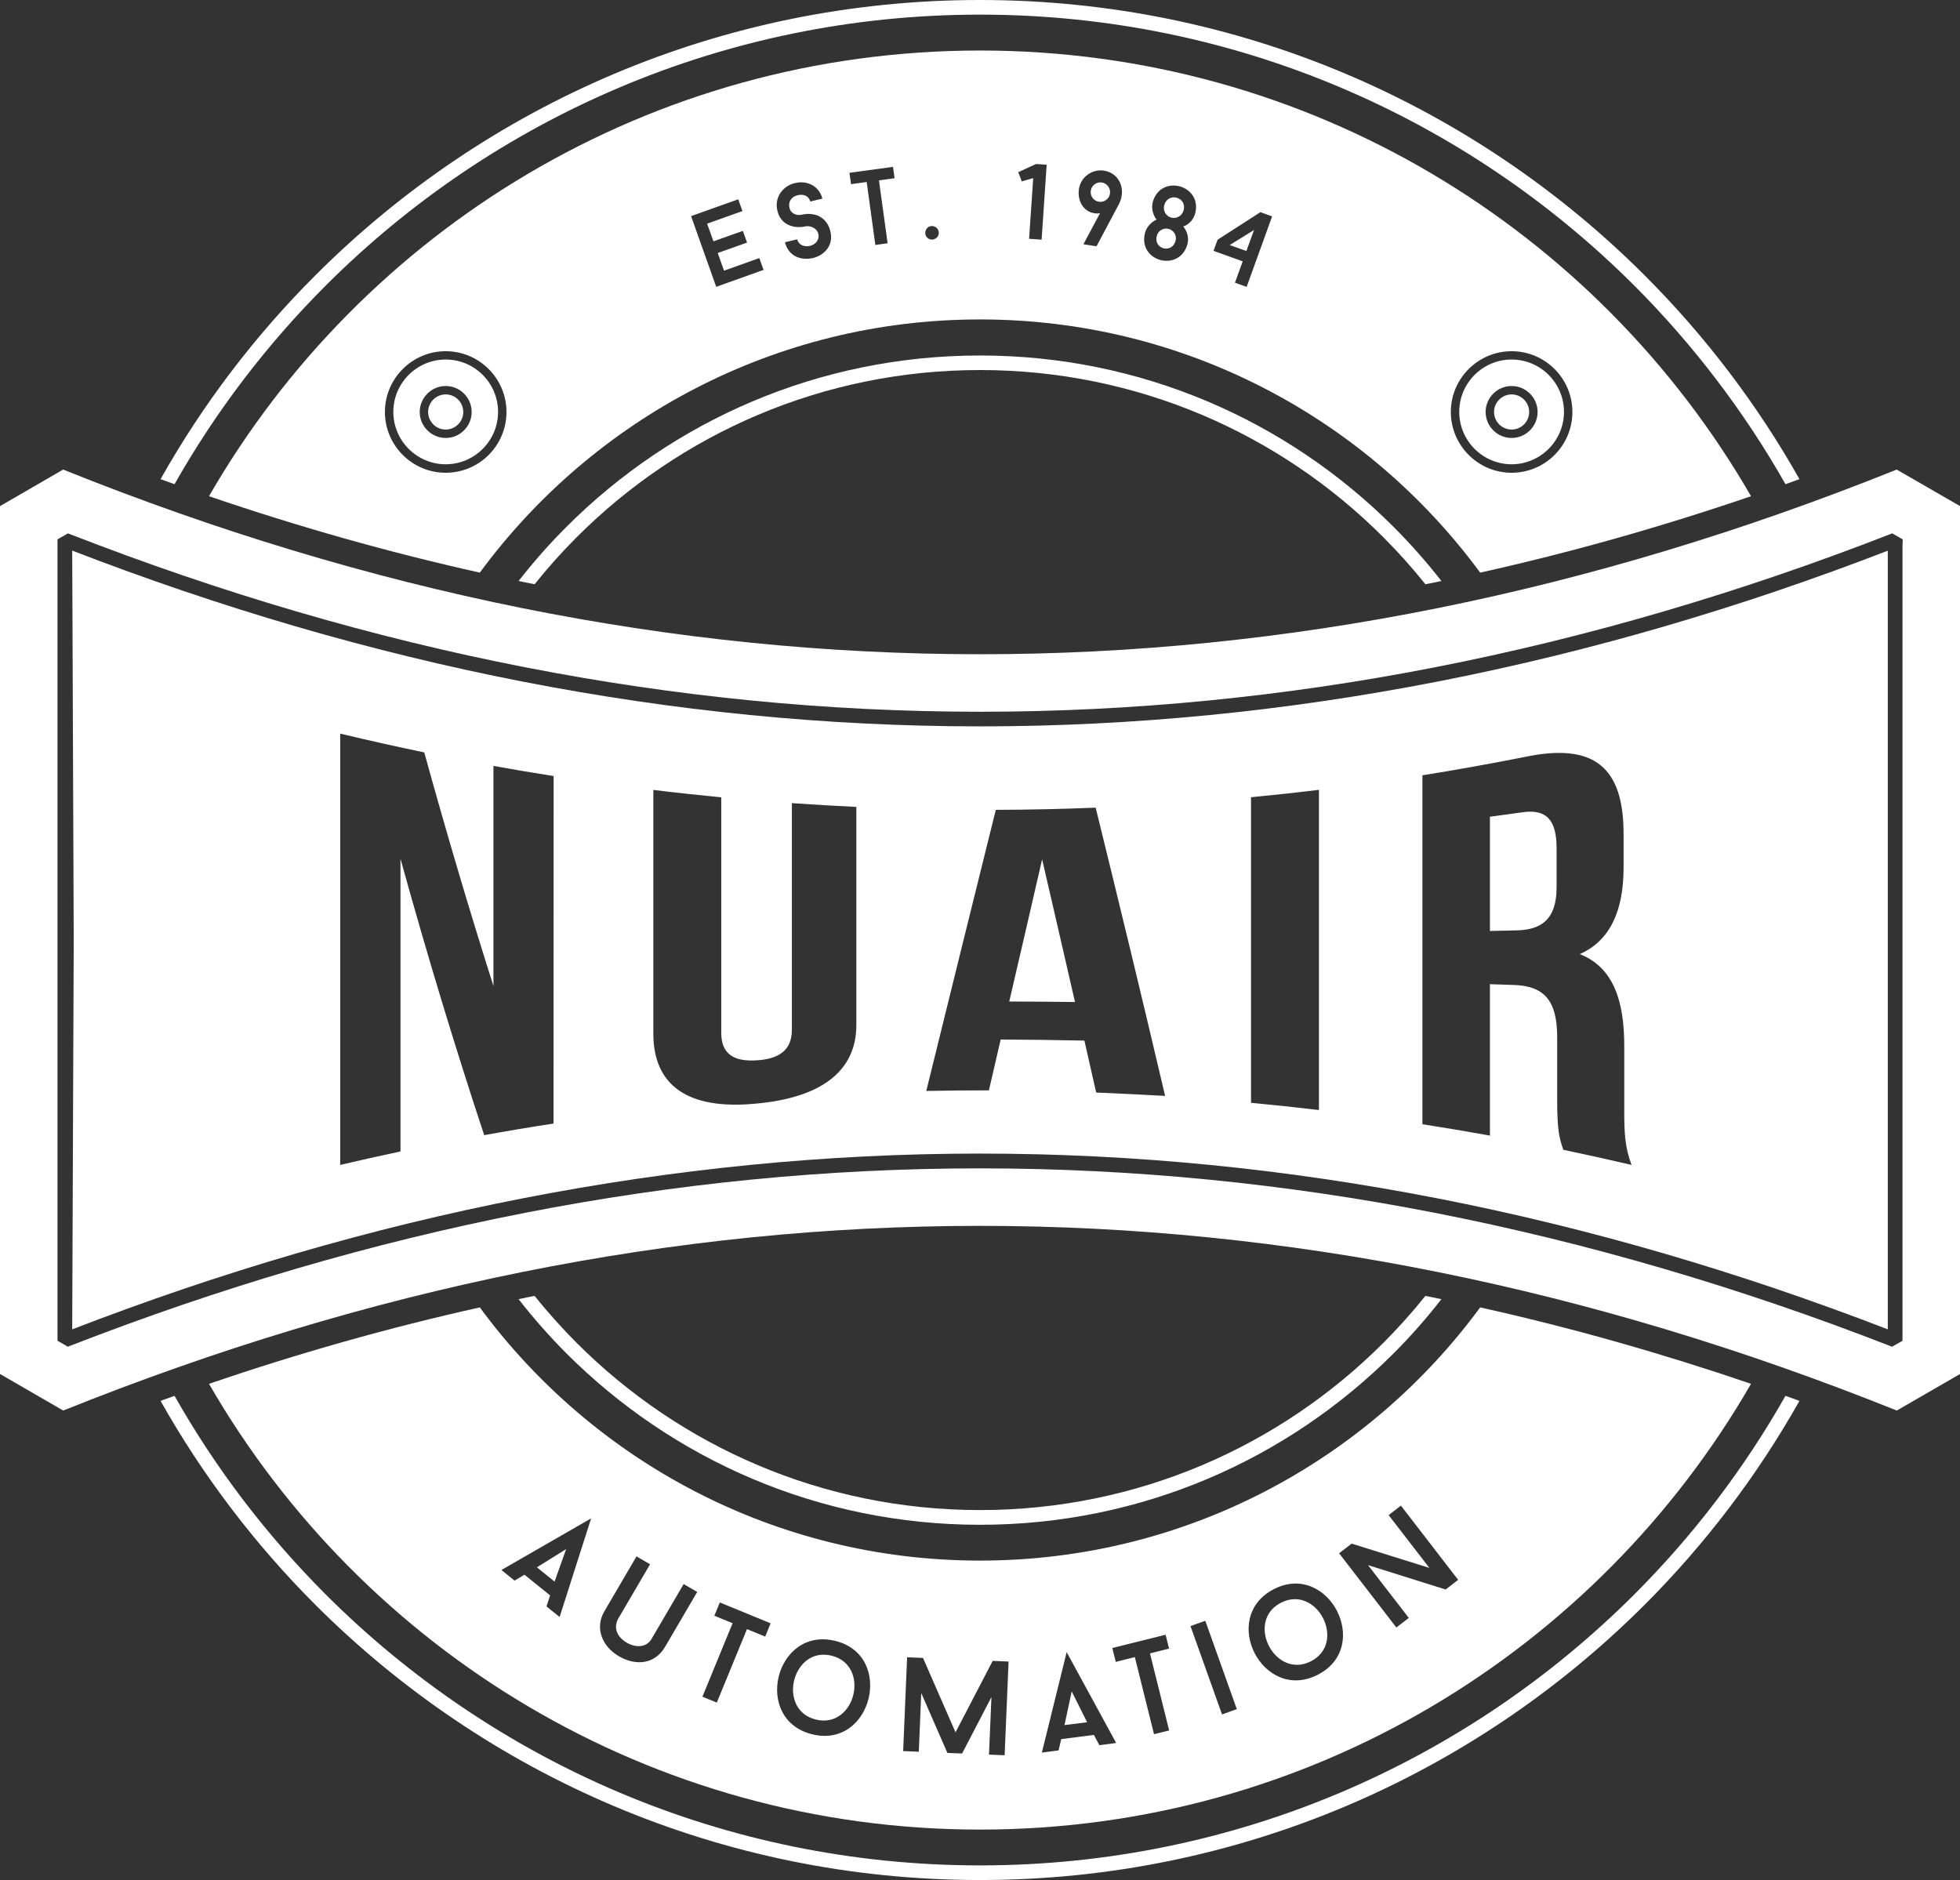
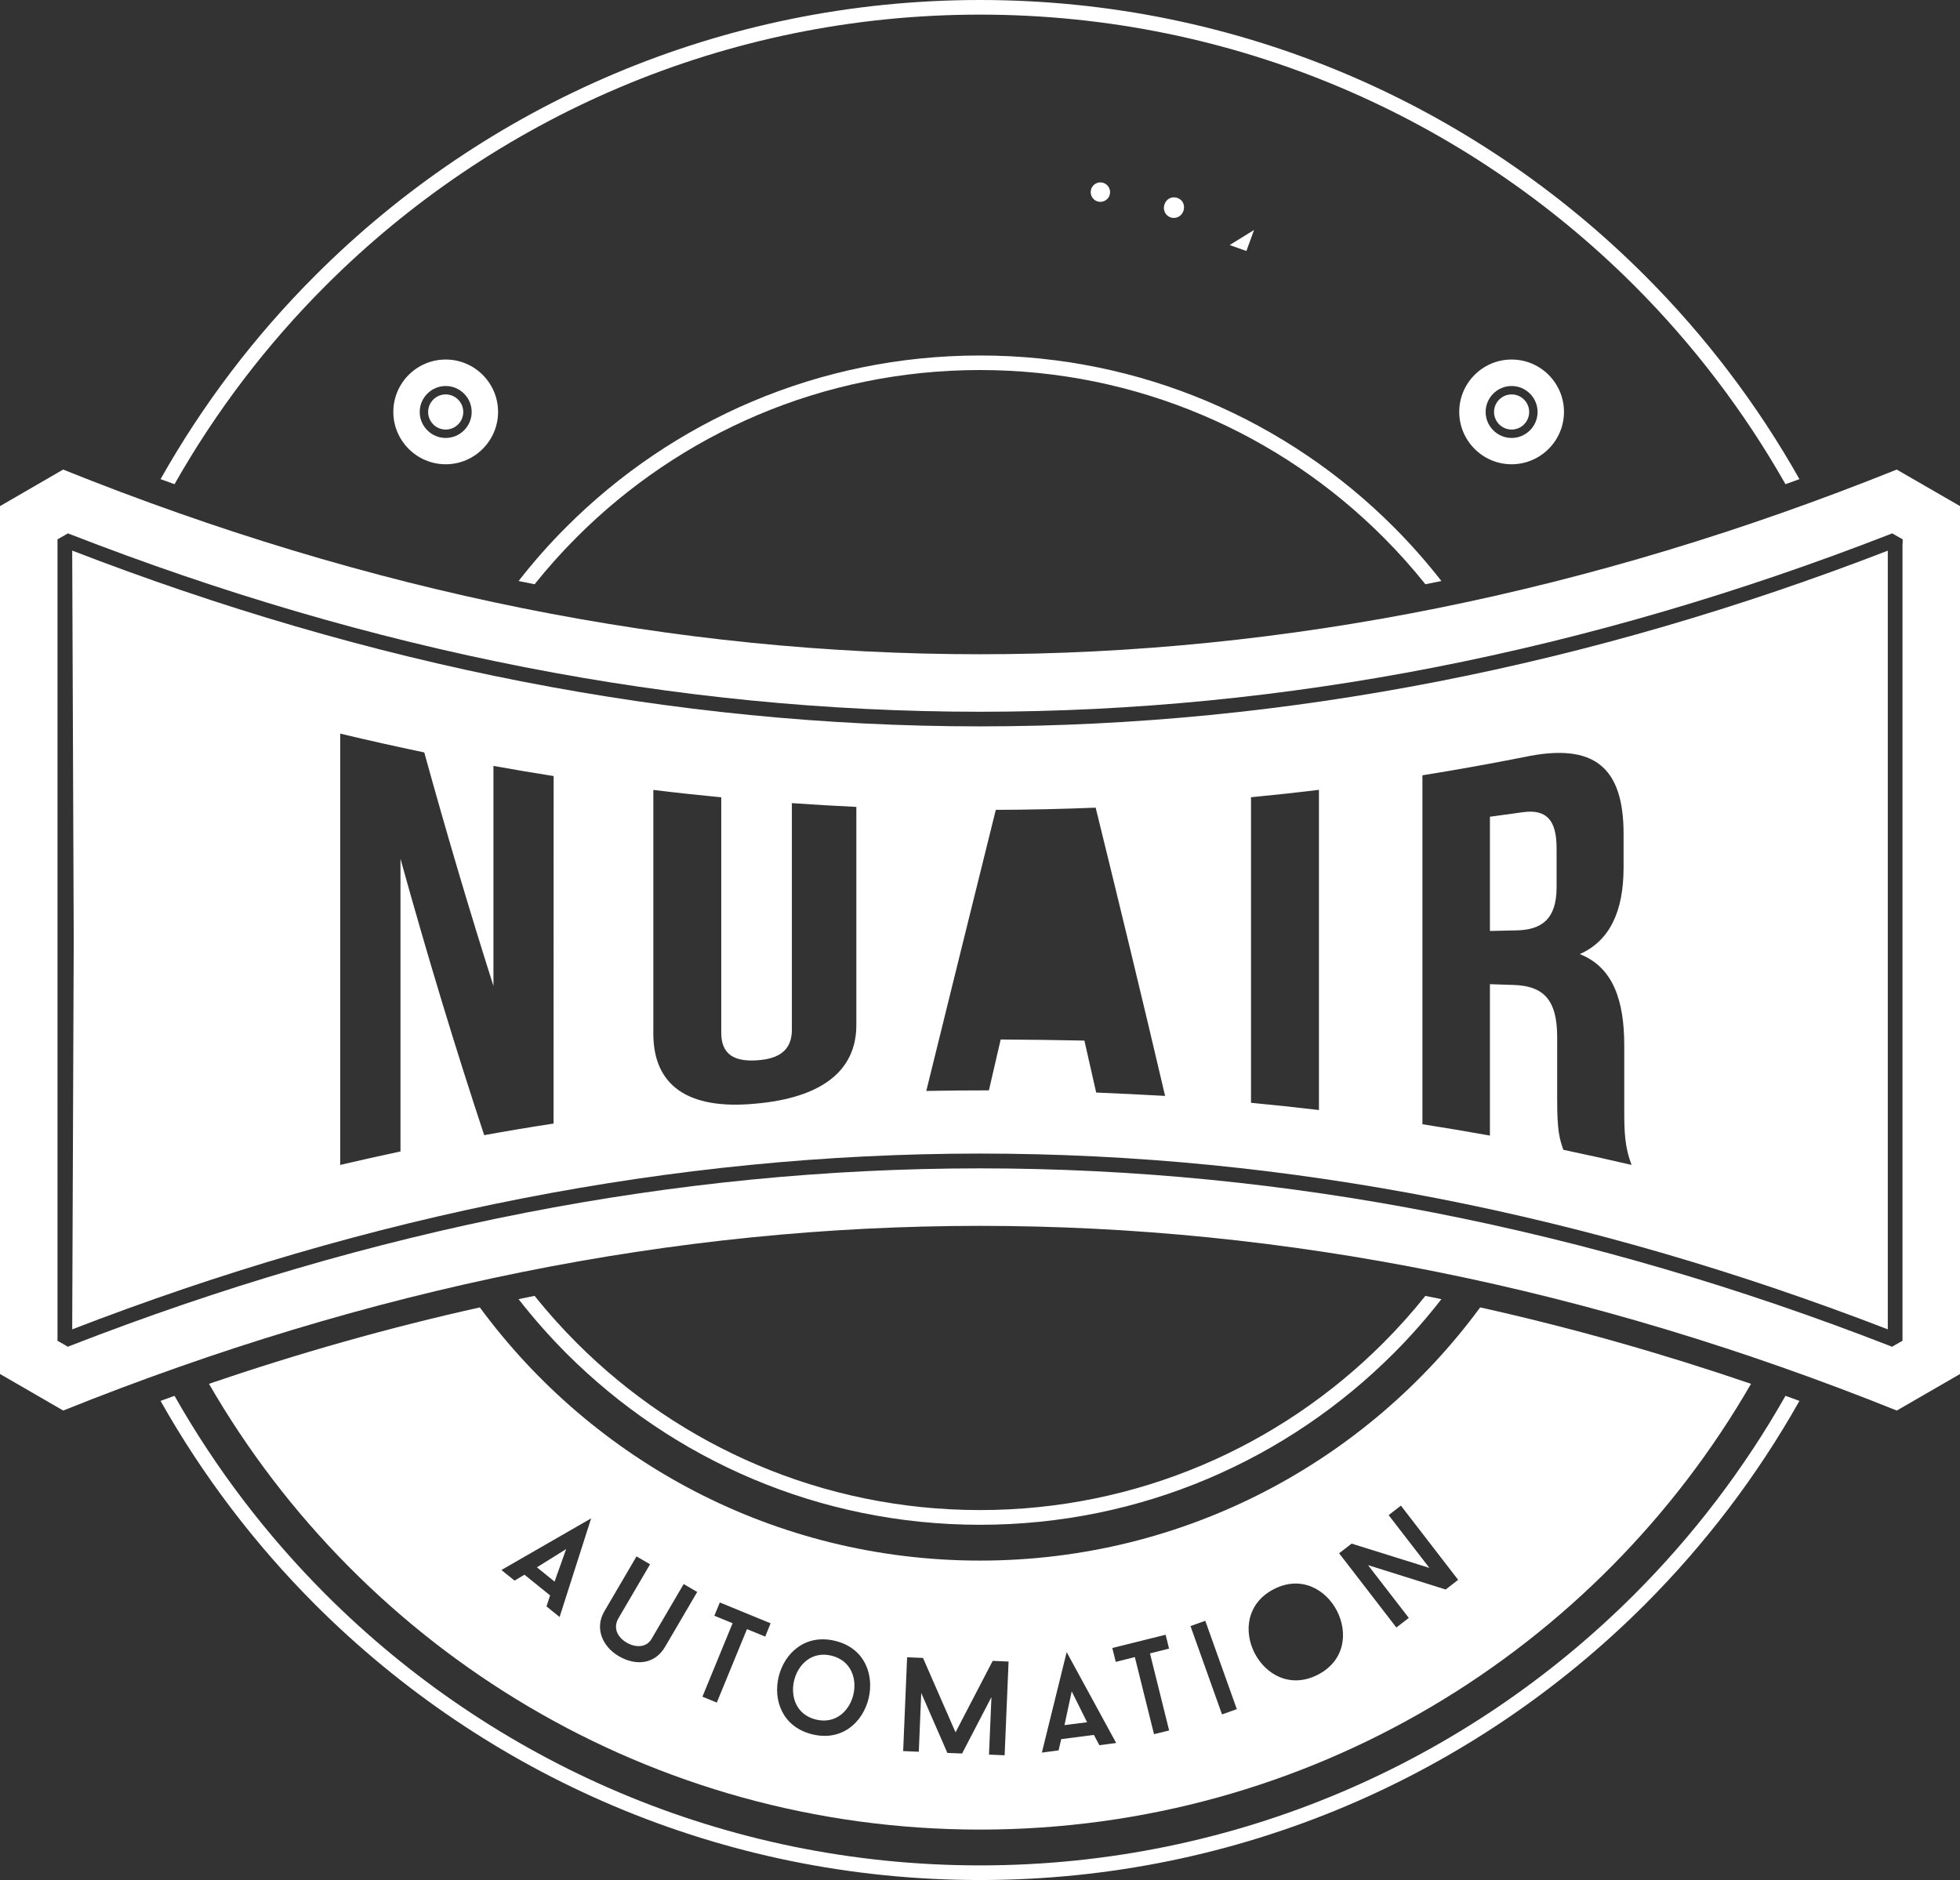
<svg xmlns="http://www.w3.org/2000/svg" version="1.1" id="Layer_1" x="0px" y="0px" viewBox="0 0 233.16 223.65" style="enable-background:new 0 0 233.16 223.65;" xml:space="preserve">
  <rect x="0" y="0" width="233.16" height="223.65" fill="#333333" stroke="none" />
  <style type="text/css">
	.st0{fill:#FFFFFF;}
	.st1{fill-rule:evenodd;clip-rule:evenodd;fill:#FFFFFF;}
</style>
  <g>
    <path class="st0" d="M179.82,42.77c-3.44,0-6.23,2.8-6.23,6.23s2.8,6.23,6.23,6.23s6.23-2.8,6.23-6.23S183.26,42.77,179.82,42.77z    M179.82,52.1c-1.7,0-3.09-1.39-3.09-3.09s1.39-3.09,3.09-3.09s3.09,1.39,3.09,3.09S181.52,52.1,179.82,52.1z" />
    <path class="st0" d="M179.82,46.92c-1.15,0-2.09,0.94-2.09,2.09c0,1.15,0.94,2.09,2.09,2.09s2.09-0.94,2.09-2.09   C181.91,47.86,180.97,46.92,179.82,46.92z" />
  </g>
  <g>
    <path class="st0" d="M53.02,46.92c-1.15,0-2.09,0.94-2.09,2.09c0,1.15,0.94,2.09,2.09,2.09c1.15,0,2.09-0.94,2.09-2.09   C55.11,47.86,54.17,46.92,53.02,46.92z" />
    <path class="st0" d="M53.02,42.77c-3.44,0-6.23,2.8-6.23,6.23s2.8,6.23,6.23,6.23s6.23-2.8,6.23-6.23S56.46,42.77,53.02,42.77z    M53.02,52.1c-1.7,0-3.09-1.39-3.09-3.09s1.39-3.09,3.09-3.09s3.09,1.39,3.09,3.09S54.72,52.1,53.02,52.1z" />
  </g>
  <path class="st1" d="M225.63,55.86c-36.44,14.65-72.75,21.97-109.06,21.97c-36.31,0-72.61-7.32-109.06-21.97L0,60.21v19.98v63.28  v19.98l7.52,4.35c36.45-14.64,72.75-21.97,109.06-21.97c36.3,0,72.61,7.33,109.06,21.97l7.53-4.35v-19.98V80.19V60.21L225.63,55.86z   M226.32,64.66v17.65v59.05V159v0.5l-0.44,0.25l-0.44,0.25l-0.36,0.21l-0.39-0.15c-17.66-6.87-35.71-12.21-54.11-15.8  c-17.69-3.45-35.71-5.27-54.01-5.27c-18.29,0-36.31,1.82-54.01,5.27c-18.4,3.59-36.45,8.93-54.11,15.8l-0.39,0.15L7.72,160  l-0.44-0.25l-0.44-0.25V159v-17.65V82.31V64.66v-0.5l0.44-0.25l0.44-0.25l0.36-0.21l0.39,0.15c17.66,6.87,35.71,12.22,54.11,15.8  c17.69,3.45,35.71,5.27,54.01,5.27c18.29,0,36.31-1.82,54.01-5.27c18.4-3.59,36.45-8.93,54.11-15.8l0.39-0.15l0.36,0.21l0.44,0.25  l0.44,0.25V64.66z" />
  <g>
    <path class="st1" d="M181.1,96.63c-1.29,0.18-2.57,0.36-3.86,0.53c0,4.53,0,9.06,0,13.59c1.04-0.02,2.09-0.04,3.13-0.07   c2.98-0.05,4.8-1.31,4.8-5.11c0-1.56,0-3.11,0-4.67C185.17,97.51,183.94,96.22,181.1,96.63z" />
-     <path class="st1" d="M120.06,119.14c2.61,0.01,5.22,0.03,7.82,0.06c-1.3-5.7-2.61-11.35-3.91-16.97   C122.67,107.89,121.37,113.52,120.06,119.14z" />
    <path class="st1" d="M170.91,81.1c-17.81,3.47-35.94,5.31-54.33,5.31c-18.4,0-36.52-1.84-54.33-5.31   c-18.24-3.55-36.14-8.83-53.66-15.6l0.18,46.32l-0.18,46.32c17.52-6.77,35.43-12.05,53.66-15.6c17.81-3.47,35.94-5.31,54.33-5.31   c18.4,0,36.52,1.84,54.33,5.31c18.24,3.55,36.14,8.83,53.66,15.6V65.51C207.05,72.28,189.15,77.55,170.91,81.1z M65.85,133.66   c-2.75,0.42-5.51,0.88-8.25,1.38c-3.33-10.06-6.65-20.94-9.96-32.88c0,11.61,0,23.22,0,34.82c-2.39,0.51-4.78,1.04-7.17,1.6   c0-17.1,0-34.21,0-51.31c3.32,0.8,6.66,1.54,10,2.24c2.74,9.92,5.48,19.14,8.23,27.78c0-8.73,0-17.46,0-26.18   c2.38,0.43,4.77,0.84,7.16,1.21C65.85,106.09,65.85,119.88,65.85,133.66z M101.87,121.94c0,5.45-4.13,8.68-12.09,9.36   c-7.95,0.74-12.06-2.17-12.06-8.34c0-9.66,0-19.33,0-28.99c2.69,0.33,5.39,0.62,8.08,0.88c0,9.34,0,18.69,0,28.03   c0,2.6,1.62,3.42,4.2,3.26c2.58-0.16,4.2-1.13,4.2-3.63c0-8.99,0-17.98,0-26.97c2.55,0.18,5.11,0.33,7.67,0.45   C101.87,104.64,101.87,113.29,101.87,121.94z M130.4,129.97c-0.47-2.07-0.93-4.13-1.4-6.18c-3.32-0.07-6.64-0.11-9.96-0.13   c-0.47,2.02-0.93,4.03-1.4,6.05c-2.49,0-4.97,0.02-7.45,0.07c2.76-11.23,5.51-22.31,8.27-33.44c3.96-0.01,7.92-0.1,11.88-0.26   c2.75,11.18,5.51,22.54,8.26,34.29C135.85,130.22,133.13,130.08,130.4,129.97z M156.9,132.05c-2.69-0.32-5.39-0.6-8.08-0.86   c0-12.12,0-24.24,0-36.35c2.7-0.26,5.39-0.55,8.08-0.88C156.9,106.66,156.9,119.35,156.9,132.05z M185.97,136.78   c-0.44-1.32-0.73-2.11-0.73-5.97c0-2.48,0-4.96,0-7.44c0-4.42-1.6-6.1-5.23-6.2c-0.92-0.03-1.85-0.06-2.77-0.09   c0,6,0,12.01,0,18.01c-2.67-0.48-5.35-0.93-8.03-1.35c0-13.84,0-27.67,0-41.51c4.05-0.65,8.08-1.37,12.11-2.17   c8.29-1.76,11.82,1.17,11.82,9.13c0,1.33,0,2.66,0,4c0,5.25-1.66,8.74-5.21,10.31c3.99,1.58,5.28,5.53,5.29,10.85   c0,2.62,0,5.24,0,7.85c0,2.48,0.07,4.29,0.87,6.38C191.39,137.95,188.68,137.35,185.97,136.78z" />
  </g>
  <path class="st0" d="M116.58,0c30.88,0,58.83,12.52,79.07,32.76c7.18,7.18,13.39,15.33,18.41,24.24l-1.66,0.6  c-4.92-8.67-10.98-16.61-17.98-23.62C174.5,14.06,146.97,1.74,116.58,1.74c-30.4,0-57.92,12.32-77.84,32.24  c-7,7-13.06,14.94-17.98,23.62c-0.55-0.2-1.11-0.4-1.66-0.6c5.02-8.91,11.23-17.07,18.41-24.24C57.74,12.52,85.7,0,116.58,0  L116.58,0z M214.06,166.65c-5.02,8.91-11.23,17.07-18.41,24.25c-20.23,20.23-48.19,32.75-79.07,32.75  c-30.88,0-58.84-12.52-79.07-32.75c-7.18-7.18-13.39-15.34-18.41-24.25c0.55-0.2,1.11-0.4,1.66-0.6  c4.92,8.68,10.98,16.61,17.98,23.62c19.92,19.92,47.44,32.24,77.84,32.24c30.39,0,57.92-12.32,77.84-32.24  c7-7,13.06-14.94,17.98-23.62L214.06,166.65L214.06,166.65z M116.58,44.02c18.73,0,35.68,7.59,47.95,19.86  c1.78,1.78,3.46,3.65,5.03,5.62c0.64-0.13,1.28-0.25,1.91-0.38c-1.77-2.27-3.68-4.43-5.71-6.46  c-12.59-12.59-29.97-20.37-49.18-20.37c-19.21,0-36.59,7.78-49.18,20.37c-2.04,2.03-3.94,4.19-5.71,6.46  c0.64,0.13,1.28,0.26,1.91,0.38c1.57-1.97,3.25-3.84,5.03-5.62C80.9,51.61,97.85,44.02,116.58,44.02L116.58,44.02z M63.6,154.16  c-0.64,0.13-1.28,0.25-1.91,0.39c1.77,2.27,3.68,4.43,5.71,6.47c12.59,12.58,29.97,20.37,49.18,20.37  c19.21,0,36.59-7.78,49.18-20.37c2.04-2.03,3.94-4.2,5.71-6.47c-0.64-0.13-1.28-0.26-1.91-0.39c-1.57,1.97-3.25,3.84-5.03,5.62  c-12.27,12.27-29.22,19.86-47.95,19.86s-35.68-7.59-47.95-19.86C66.85,158,65.17,156.13,63.6,154.16z" />
  <g>
    <path class="st0" d="M138.49,24.44c-0.16,0.64,0.22,1.29,0.85,1.45c0.64,0.16,1.29-0.22,1.46-0.87   C141.22,23.41,138.91,22.81,138.49,24.44z" />
-     <path class="st0" d="M116.58,6.01c-39.21,0-73.44,21.33-91.72,53.02c10.6,3.62,21.35,6.67,32.22,9.09   C70.52,49.86,92.16,38,116.58,38c24.42,0,46.06,11.86,59.5,30.12c10.88-2.42,21.62-5.47,32.22-9.09   C190.02,27.34,155.79,6.01,116.58,6.01z M53.02,56.24c-3.99,0-7.23-3.25-7.23-7.23c0-3.99,3.25-7.23,7.23-7.23   c3.99,0,7.23,3.25,7.23,7.23C60.25,53,57.01,56.24,53.02,56.24z M85.2,34.12l-2.99-8.41l5.61-2l0.5,1.4l-4.2,1.5l0.75,2.1l3.5-1.24   l0.5,1.39l-3.49,1.24l0.75,2.1l4.2-1.5l0.5,1.41L85.2,34.12z M96.7,30.7c-1.51,0.32-2.91-0.26-3.32-1.88l1.45-0.35   c0.2,0.71,0.88,0.93,1.52,0.78c0.67-0.16,1.16-0.72,1-1.41c-0.17-0.73-0.97-1.03-1.56-0.91c-0.07,0.02-0.67,0.16-1.37,0.03   c-1.01-0.21-1.7-0.85-1.94-1.88c-0.39-1.65,0.68-2.97,2.08-3.3c1.5-0.36,2.9,0.38,3.27,1.85l-1.44,0.34   c-0.2-0.71-0.83-0.9-1.49-0.75c-0.68,0.16-1.17,0.7-0.98,1.51c0.17,0.72,0.88,0.96,1.53,0.8c0.06-0.02,0.67-0.16,1.36-0.02   c1.02,0.2,1.73,0.97,1.97,2C99.19,29.16,98.1,30.36,96.7,30.7z M105.59,28.94l-1.46,0.2l-1.03-7.49l-1.86,0.26l-0.19-1.35   l5.18-0.71l0.19,1.35l-1.86,0.26L105.59,28.94z M110.91,28.5c-0.43,0.03-0.81-0.3-0.84-0.74c-0.03-0.45,0.3-0.84,0.74-0.87   c0.46-0.03,0.84,0.32,0.87,0.76C111.7,28.09,111.37,28.47,110.91,28.5z M123.91,28.51l-1.49-0.1l0.49-7.22l-1.36,0.39l-0.42-1.1   l2.12-0.97l1.26,0.09L123.91,28.51z M133.17,24.16l-2.73,5.14l-1.56-0.24l1.99-3.72c-0.18,0.06-0.37,0.07-0.67,0.03   c-1.4-0.21-2.05-1.59-1.85-2.89c0.22-1.42,1.55-2.39,2.97-2.18C133.15,20.58,133.95,22.46,133.17,24.16z M142.18,25.38   c-0.18,0.7-0.72,1.33-1.42,1.56c0.49,0.61,0.68,1.35,0.51,2.05c-0.88,3.45-5.94,2.18-5.06-1.29c0.18-0.7,0.77-1.31,1.37-1.57   c-0.42-0.56-0.63-1.33-0.46-2.04C138,20.65,143.05,21.96,142.18,25.38z M148.3,34.13l-1.39-0.5l0.92-2.54l-3.47-1.25l0.48-1.32   l5.1-3.28l1.39,0.5L148.3,34.13z M179.82,56.24c-3.99,0-7.23-3.25-7.23-7.23c0-3.99,3.25-7.23,7.23-7.23   c3.99,0,7.23,3.25,7.23,7.23C187.05,53,183.81,56.24,179.82,56.24z" />
    <path class="st0" d="M131.08,21.71c-0.63-0.1-1.23,0.34-1.32,0.97c-0.1,0.63,0.34,1.23,0.97,1.32c0.47,0.07,0.91-0.16,1.15-0.53   c0.08-0.09,0.13-0.28,0.16-0.44C132.14,22.4,131.7,21.81,131.08,21.71z" />
-     <path class="st0" d="M139.01,27.23c-0.62-0.16-1.24,0.21-1.4,0.83c-0.41,1.59,1.83,2.16,2.24,0.57   C140.01,28.01,139.64,27.39,139.01,27.23z" />
    <polygon class="st0" points="148.27,29.86 149.18,27.36 146.28,29.15  " />
  </g>
  <g>
-     <path class="st0" d="M152.37,190.67c-4.28,2.21-0.7,9.17,3.59,6.95C160.25,195.41,156.66,188.45,152.37,190.67z" />
    <path class="st0" d="M98.91,196.96c-4.68-1.14-6.54,6.46-1.85,7.6C101.76,205.71,103.61,198.1,98.91,196.96z" />
    <polygon class="st0" points="67.35,184.28 63.87,186.45 65.97,188.15  " />
    <polygon class="st0" points="129.32,204.88 127.49,201.21 126.63,205.22  " />
    <path class="st0" d="M176.08,155.53c-13.44,18.27-35.08,30.12-59.5,30.12c-24.42,0-46.06-11.86-59.5-30.12   c-10.88,2.42-21.62,5.47-32.22,9.09c18.28,31.69,52.51,53.03,91.72,53.03c39.21,0,73.44-21.33,91.72-53.03   C197.69,161,186.95,157.95,176.08,155.53z M66.57,192.36l-1.56-1.26l0.43-1.31l-3.05-2.46l-1.18,0.7l-1.56-1.26l10.67-6.14   L66.57,192.36z M79.11,195.92c-1.2,2.05-3.45,2.3-5.5,1.1c-1.98-1.16-2.88-3.35-1.72-5.33l3.83-6.54l1.61,0.94l-3.83,6.54   c-0.57,1.16,0.03,2.18,1.05,2.78c1,0.59,2.32,0.64,2.95-0.43l3.83-6.54l1.61,0.94L79.11,195.92z M91.03,194.69l-2.17-0.89   l-3.59,8.74l-1.71-0.7l3.59-8.74l-2.17-0.89l0.65-1.58l6.04,2.48L91.03,194.69z M96.64,206.32c-7.16-1.74-4.43-12.86,2.71-11.12   C106.45,196.92,103.76,208.05,96.64,206.32z M119.51,208.81l-1.86-0.08l0.29-6.84l-3.49,6.71l-1.75-0.07l-3.11-7.13l-0.29,6.99   l-1.86-0.08l0.47-11.16l1.89,0.08l3.87,8.85l4.42-8.5l1.89,0.08L119.51,208.81z M130.78,207.61l-0.65-1.22l-3.89,0.5l-0.31,1.34   l-1.99,0.26l2.95-11.95l5.89,10.81L130.78,207.61z M137.28,206.3l-2.28-9.17l-2.27,0.57l-0.41-1.65l6.34-1.58l0.41,1.65l-2.27,0.57   l2.28,9.17L137.28,206.3z M145.37,203.95l-3.75-10.51l1.76-0.63l3.75,10.51L145.37,203.95z M156.78,199.22   c-6.54,3.38-11.78-6.8-5.25-10.17C158.03,185.7,163.3,195.86,156.78,199.22z M171.98,189.09l-9.24-2.9l4.85,6.28l-1.48,1.14   l-6.81-8.83l1.49-1.15l9.25,2.89l-4.85-6.28l1.46-1.13l6.81,8.83L171.98,189.09z" />
  </g>
</svg>